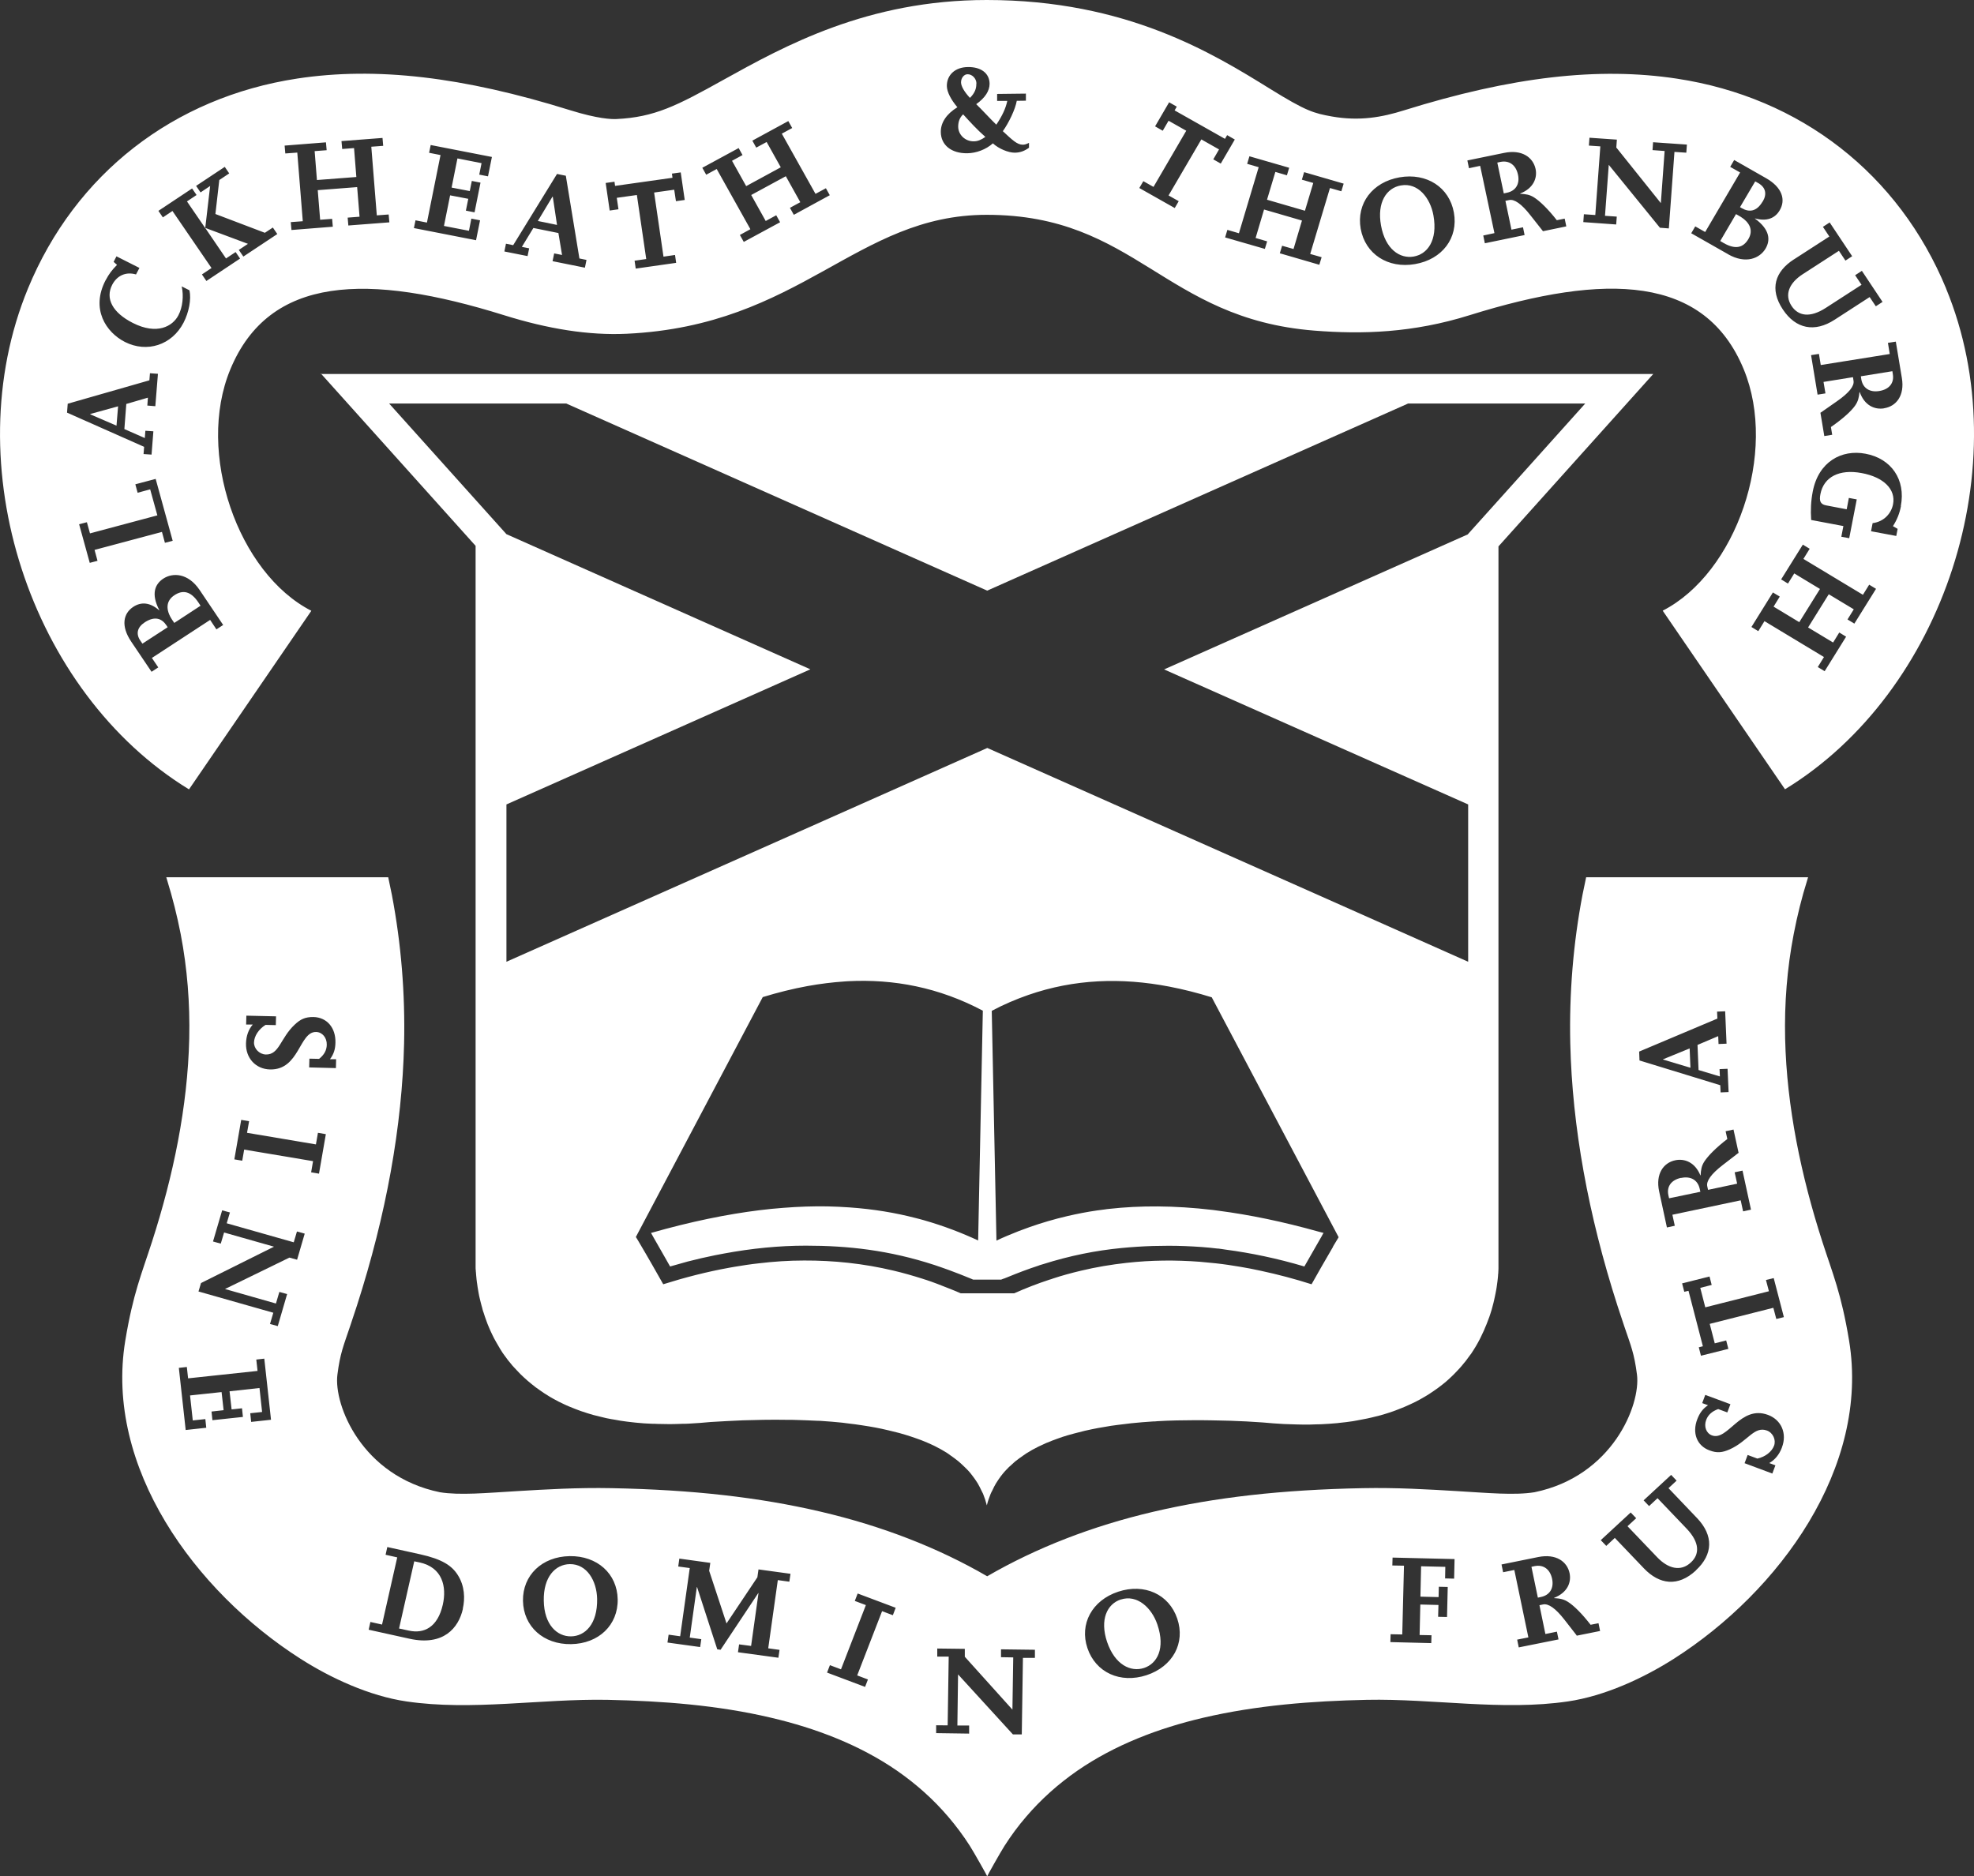
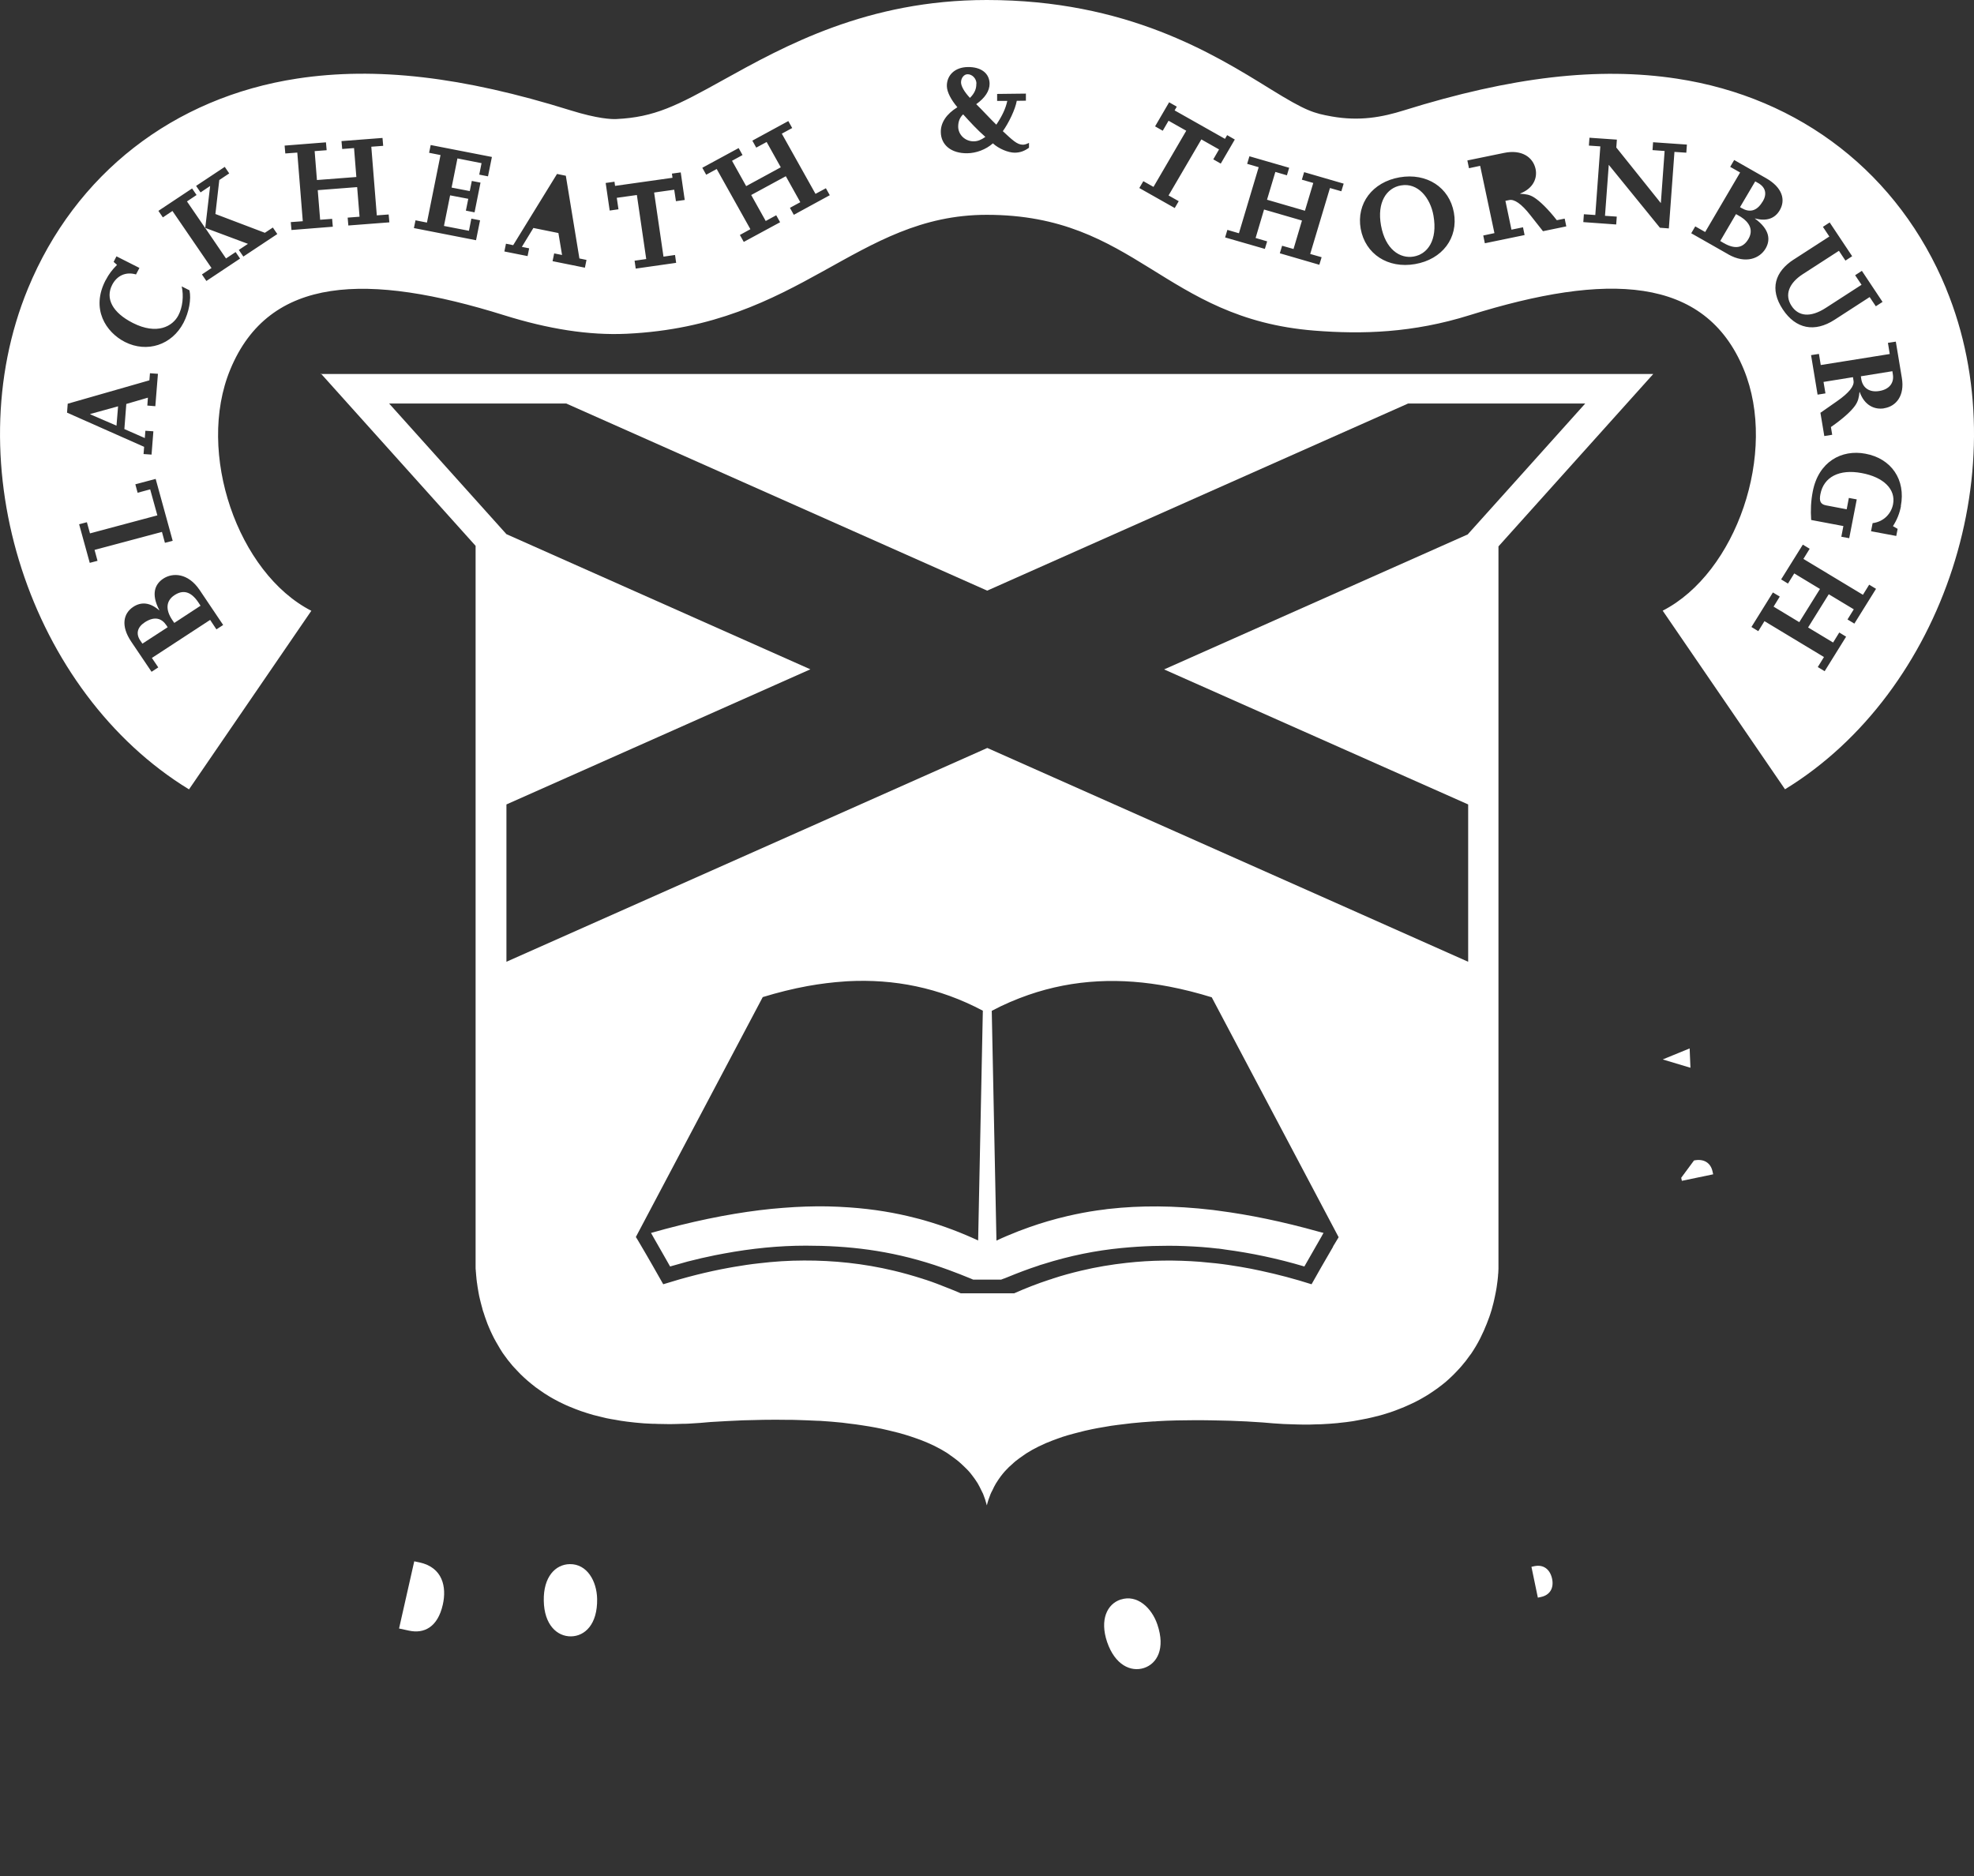
<svg xmlns="http://www.w3.org/2000/svg" height="71.997" viewBox="0 0 75.743 71.997" width="75.743">
  <rect x="0" y="0" width="75.743" height="71.997" fill="#333333" stroke="none" />
  <g fill="#fff" transform="translate(-24.329 -24.017)">
-     <path d="m45.527 31.564-.561.933.736.151-.162-1.08z" />
    <path d="m61.287 28.403c-.131.121-.192.281-.192.471 0 .315.271.57.596.566.149 0 .28-.052.447-.169-.333-.293-.575-.561-.855-.868z" />
    <path d="m61.796 27.225c0-.195-.167-.363-.342-.359-.136 0-.25.143-.25.311 0 .147.131.372.342.596.197-.194.25-.371.245-.553z" />
-     <path d="m81.899 30.23-.118.026.249 1.183.119-.026c.337-.069.504-.337.425-.695-.079-.371-.338-.557-.675-.488z" />
    <path d="m78.082 31.132c-.548.095-.925.644-.763 1.538.167.919.728 1.282 1.253 1.191.522-.09.93-.613.759-1.576-.119-.673-.596-1.269-1.245-1.153z" />
    <path d="m27.791 39.915 1.008.436.061-.743-1.065.294z" />
    <path d="m31.025 46.854c-.324.211-.355.552-.088.95l.079.116 1.008-.66-.083-.126c-.294-.44-.6-.488-.916-.28z" />
    <path d="m29.881 47.899c-.285.186-.346.441-.167.7l.079.116.969-.63-.048-.074c-.18-.267-.447-.362-.829-.116z" />
    <path d="m99.004 35.092c-1.814-4.395-5.579-7.336-10.334-8.057-3.011-.458-6.337-.074-10.475 1.218-.828.259-1.691.423-2.765.233-.692-.125-.977-.199-2.358-1.054-2.196-1.36-5.513-3.415-10.882-3.415-4.584 0-7.77 1.77-10.098 3.061-1.792.998-2.647 1.438-4.115 1.507-.18.009-.714-.009-1.766-.337-4.133-1.291-7.46-1.675-10.475-1.217-4.755.725-8.52 3.661-10.334 8.057-2.796 6.779.088 15.497 6.179 19.219l4.694-6.853c-2.818-1.442-4.431-6.066-3.111-9.257 1.494-3.619 5.281-3.718 10.518-2.081 1.67.522 3.239.777 4.694.708 6.701-.316 8.791-4.564 13.814-4.564 5.728 0 6.78 3.981 12.565 4.443 1.845.147 3.787.09 5.965-.592 5.242-1.636 9.028-1.537 10.518 2.081 1.315 3.191-.293 7.816-3.111 9.258l4.693 6.853c6.092-3.722 8.976-12.44 6.18-19.215zm-70.618-.328c.123-.233.241-.389.434-.583l-.131-.116.109-.212.881.445-.131.25c-.381-.112-.723.035-.912.393-.276.531.009 1.071.789 1.468.929.471 1.53.13 1.749-.293.162-.307.21-.743.127-1.11l.298.151c.074.341-.018.838-.228 1.244-.447.859-1.402 1.165-2.248.738-.728-.371-1.319-1.265-.741-2.371zm-1.459 4.745 3.134-.898.022-.272.306.022-.1 1.243-.307-.025.022-.303-.829.242-.074.963.784.345.022-.28.307.021-.07.894-.307-.021.022-.277-2.958-1.312zm1.144 6.028-.298.078-.408-1.481.298-.078.119.428 2.585-.691-.276-.998-.482.13-.087-.324.78-.207.653 2.375-.298.077-.114-.418-2.586.69zm4.821 2.462-.259.168-.241-.363-2.235 1.46.245.362-.258.169-.78-1.157c-.408-.605-.303-1.084.079-1.335.302-.198.64-.177.995.134h.008c-.342-.648-.157-1.015.149-1.217.364-.238.951-.216 1.39.431zm.771-14.142-.171-.25.351-.233-1.63-.609h-.009l.797 1.17.369-.246.171.25-1.293.86-.171-.251.368-.246-1.499-2.189-.368.246-.171-.251 1.293-.859.171.251-.368.246.701 1.023.188-1.615-.368.246-.171-.25 1.1-.73.171.251-.381.254-.149 1.304 1.898.721.306-.202.171.25-1.301.863zm4.032-1.187-.026-.302.456-.035-.092-1.136-1.512.117.092 1.136.46-.035.026.302-1.586.126-.027-.303.461-.034-.211-2.634-.46.034-.026-.302 1.586-.125.027.302-.461.035.088 1.109 1.512-.116-.088-1.11-.455.035-.027-.303 1.574-.121.026.303-.456.034.211 2.634.455-.034.027.302zm5.356-1.887-.333-.065.088-.44-.925-.182-.224 1.119.697.134.079-.389.333.065-.228 1.14-.333-.065.092-.454-.697-.133-.236 1.174.959.186.092-.467.334.065-.154.764-2.384-.466.061-.298.439.087.521-2.591-.438-.087.061-.298 2.349.458-.149.739zm3.721 3.506-1.241-.25.062-.298.302.06-.14-.842-.96-.194-.442.725.28.056-.061.298-.89-.177.061-.298.277.056 1.682-2.733.338.069.521 3.174.272.056zm3.011-.423.447-.065.043.302-1.551.221-.044-.303.447-.064-.359-2.457-.771.108.065.44-.337.048-.154-1.058.338-.048.022.16 2.204-.311-.022-.16.338-.047.153 1.058-.337.047-.066-.44-.771.108.359 2.456zm5.005-1.606-.149-.268.398-.216-.556-.997-1.328.721.557.997.403-.22.149.268-1.394.755-.149-.267.403-.221-1.293-2.31-.403.22-.149-.267 1.394-.756.149.268-.403.22.543.972 1.328-.722-.543-.971-.399.216-.149-.268 1.38-.751.149.267-.399.216 1.293 2.31.399-.215.149.267zm8.476-2.384c-.246 0-.614-.151-.837-.358-.268.237-.636.375-.982.38-.609.008-1.012-.311-1.017-.816-.004-.359.215-.691.636-.95-.237-.281-.399-.575-.404-.812-.004-.428.32-.726.807-.73.504-.008.828.238.833.639 0 .277-.171.54-.513.786.197.186.578.605.771.786.237-.354.359-.626.421-.911h-.39v-.268l1.104-.013v.272l-.35.005c-.057.328-.307.846-.535 1.165.368.341.548.519.767.519.07 0 .127-.018.237-.07v.186c-.171.125-.342.19-.553.19zm7.617.259.223-.384-.679-.384-1.258 2.15.39.22-.153.263-1.359-.768.154-.263.39.22 1.257-2.155-.679-.384-.223.384-.294-.168.539-.924.294.168-.084.143 1.933 1.092.083-.142.294.168-.539.924-.294-.168zm4.917 1.222-.438-.125-.758 2.53.438.125-.088.29-1.516-.441.088-.289.438.125.324-1.092-1.455-.423-.324 1.092.443.13-.088.289-1.525-.44.087-.29.443.13.758-2.535-.442-.129.087-.29 1.525.441-.087.289-.443-.13-.32 1.067 1.455.423.32-1.066-.438-.126.087-.289 1.517.441-.088.289zm17.36 2.617 1.363-.881-.246-.371.259-.169.863 1.296-.258.168-.25-.376-1.389.898c-.509.329-.719.782-.425 1.222.25.376.696.471 1.319.065l1.363-.881-.246-.367.259-.168.793 1.192-.258.168-.237-.354-1.341.868c-.771.501-1.495.354-1.99-.393-.521-.786-.298-1.455.425-1.921zm-14.533.177c-1.039.181-1.911-.384-2.086-1.356-.171-.967.451-1.792 1.49-1.973 1.047-.182 1.911.384 2.086 1.351.175.972-.442 1.797-1.49 1.978zm4.909-1.261-.027-.035-.456-.578c-.346-.445-.622-.626-.815-.583l-.144.03.232 1.106.443-.091.061.298-1.525.315-.061-.298.429-.091-.548-2.582-.429.091-.062-.298 1.407-.289c.684-.143 1.113.168 1.21.613.074.345-.075.743-.592.946v.008c.215.013.364.03.544.147.214.138.526.436.863.868l.302-.061.062.298-.899.186zm5.5-3.014-.456-.03-.215 2.936-.342-.026-1.963-2.414-.145 1.956.452.031-.022.302-1.262-.091.022-.302.438.03.193-2.634-.439-.03.022-.302 1.052.073-.022.302 1.709 2.134.145-2-.464-.034.021-.302 1.298.09-.022.302zm1.608 3.899-1.42-.807.154-.264.381.216 1.341-2.284-.381-.216.153-.263 1.219.695c.64.363.758.842.53 1.231-.18.31-.495.44-.951.315v.008c.587.428.591.834.407 1.149-.219.371-.753.609-1.437.22zm4.839 14.172-.263-.16.241-.389-.96-.578-.793 1.274.96.578.236-.384.263.16-.824 1.325-.263-.16.237-.384-2.283-1.377-.237.384-.263-.16.824-1.325.263.159-.237.385.986.596.794-1.274-.987-.596-.241.389-.262-.16.832-1.334.263.159-.241.389 2.284 1.377.24-.388.263.159zm1.788-4.508c-.053.28-.153.526-.307.768l.18.104-.053.272-.968-.181.061-.311c.443-.056.719-.38.784-.726.11-.57-.359-1.04-1.209-1.196-.85-.159-1.451.147-1.578.808-.048.25-.013.388.215.432l.793.151.083-.436.303.056-.289 1.489-.303-.056.079-.41-1.236-.233c-.026-.38-.009-.734.061-1.093.22-1.144 1.109-1.623 2.021-1.45.999.185 1.551 1.001 1.358 2.007zm-.649-3.753c-.355.057-.749-.103-.933-.626h-.009c-.022.208-.048.354-.175.531-.149.208-.465.497-.921.812l.049.298-.303.048-.149-.894.035-.022.605-.423c.465-.324.662-.583.631-.777l-.022-.143-1.13.182.074.44-.302.048-.25-1.516.302-.047.07.427 2.647-.423-.07-.428.303-.047.232 1.395c.114.678-.219 1.088-.679 1.161z" />
    <path d="m91.063 32.303-.123-.07-.605 1.032.132.078c.46.264.754.173.947-.151.197-.332.07-.648-.351-.889z" />
    <path d="m91.966 31.75c.171-.289.11-.544-.167-.704l-.122-.069-.583.989.074.043c.281.16.566.13.793-.259z" />
    <path d="m95.731 38.456.017.116c.057.337.32.51.688.449.382-.06.579-.306.522-.643l-.018-.117z" />
    <path d="m36.639 38.348 5.939 6.615v27.371.125.013.134.043c0 .039 0 .082.008.126 0 .021 0 .043.005.064 0 .039.009.082.009.121 0 .026.004.056.008.082 0 .039.009.082.014.126 0 .03.008.064.013.095.004.038.013.082.017.125.005.034.013.069.018.108.008.043.013.086.022.129.008.039.017.078.022.117.008.043.017.086.03.129.009.044.022.082.031.126.009.043.022.086.035.134.013.043.026.086.035.133.013.044.026.091.044.134.013.048.03.091.044.138.017.043.03.091.048.134.017.048.035.095.052.143.018.047.04.09.057.138.022.047.04.095.062.142.022.048.044.095.065.138.022.048.044.095.071.143.026.048.052.095.079.143.048.086.096.168.148.254.036.052.066.104.101.16.031.043.066.091.097.134.035.047.07.095.105.142.035.044.074.091.11.134.039.048.074.095.118.138.039.044.079.087.122.13.044.043.084.091.128.134s.087.086.131.125c.048.043.092.086.145.13.048.038.096.082.144.12.053.044.106.083.158.126.053.039.105.077.158.112.057.039.118.082.175.121.057.034.114.069.171.108.061.039.127.073.193.112.061.035.123.065.184.099.07.035.14.07.215.104.066.03.127.061.193.086.079.035.157.065.236.095.066.026.136.052.206.078.084.03.176.056.263.086.07.022.14.044.215.065.096.026.197.052.298.074.07.017.14.034.215.052.114.025.232.043.355.064.065.013.131.026.197.035.167.026.338.047.513.065.026 0 .048.008.074.008.202.022.412.035.631.043.062 0 .132 0 .193.005.154.004.311.008.474.008.162 0 .328-.008.499-.013.088 0 .171 0 .263-.008.263-.013.53-.035.811-.061.421-.026.833-.047 1.232-.064.127-.005.254-.005.381-.009.267-.009.53-.013.784-.013h.154c.149 0 .289 0 .433.004.11 0 .22 0 .325.005.258.008.508.017.754.03.044 0 .096 0 .14.004.289.017.565.043.833.069.079.009.153.017.232.03.188.022.372.044.548.074.092.013.184.03.272.043.157.026.311.056.455.086.092.018.18.039.268.061.144.034.28.069.416.103.079.022.162.044.241.07.14.043.272.086.403.133.066.022.132.044.193.069.171.065.333.139.491.212.013.009.031.013.044.022.166.082.324.172.473.267.044.031.083.061.127.091.101.069.193.138.285.212.048.038.092.082.136.12.074.07.149.139.219.212.044.043.083.091.123.138.061.074.118.156.175.233.031.048.066.095.097.147.052.091.1.182.144.277.022.043.044.086.066.133.057.143.105.285.144.441.035-.151.088-.298.145-.441.018-.047.044-.09.066-.133.044-.095.088-.186.14-.272.031-.052.066-.1.096-.147.053-.078.11-.156.171-.229.04-.048.079-.095.123-.138.066-.074.14-.143.215-.207.044-.044.092-.083.14-.126.088-.069.18-.138.276-.203.044-.03.088-.064.136-.095.149-.095.303-.181.469-.263.022-.009.044-.017.066-.03.149-.074.307-.143.469-.203.065-.026.136-.048.201-.074.127-.047.254-.09.39-.129.084-.026.167-.048.25-.069.132-.035.268-.069.408-.104.092-.022.179-.039.276-.06.145-.031.293-.057.447-.082.092-.018.184-.031.28-.048.176-.026.355-.047.539-.069.084-.009.163-.022.246-.03.267-.026.543-.052.833-.069.048 0 .1 0 .153-.009.241-.013.486-.026.741-.03.105 0 .219 0 .324-.004.145 0 .285-.005.434-.005h.153c.254 0 .522.009.785.013.127 0 .25.005.381.009.399.013.807.034 1.232.065.28.025.547.047.81.06.088.004.176.004.263.009.167.004.338.013.5.013s.32 0 .473-.009c.066 0 .132 0 .193-.004.219-.009.43-.026.631-.044.022 0 .04-.004.062-.008.179-.017.355-.039.526-.065.065-.009.122-.022.188-.034.123-.022.245-.044.364-.07.07-.012.136-.034.206-.047.105-.026.21-.052.311-.078.07-.021.136-.039.201-.06.093-.031.185-.056.277-.091.065-.022.131-.047.193-.073.083-.035.17-.065.249-.1.062-.026.123-.056.184-.082.079-.034.154-.073.228-.108l.171-.09c.07-.039.14-.078.211-.121.052-.03.105-.065.153-.095.066-.043.131-.087.193-.13.048-.034.096-.069.14-.099.061-.048.118-.091.18-.138.043-.035.087-.069.127-.104.057-.047.109-.099.166-.151.04-.035.075-.069.114-.108.053-.052.106-.108.154-.16.03-.034.065-.069.096-.103.053-.057.101-.117.149-.177.026-.031.053-.065.079-.095.053-.069.101-.139.153-.208.018-.021.035-.047.053-.069.127-.19.241-.38.337-.57.014-.026.027-.056.04-.082.035-.069.066-.134.096-.203.018-.034.031-.069.044-.103.026-.061.053-.121.075-.177.013-.039.026-.074.043-.113.022-.056.04-.108.062-.164.013-.039.026-.077.039-.116.018-.052.035-.104.049-.156.013-.039.021-.077.03-.112.013-.052.026-.099.04-.151.008-.039.017-.078.026-.112.013-.048.022-.095.031-.143.008-.034.013-.073.022-.108.008-.047.017-.09.026-.134.004-.034.013-.069.017-.103.009-.044.014-.087.018-.13.004-.03.009-.065.013-.095.004-.039.009-.078.013-.116 0-.031.009-.061.009-.091 0-.039.004-.073.009-.108 0-.026.004-.056.004-.082 0-.035 0-.061.004-.091 0-.026 0-.052 0-.078 0-.021 0-.043 0-.064 0-.026 0-.056 0-.082v-.009c0-.039 0-.078 0-.112v-27.372l5.939-6.615h-51.137zm38.844 33.503c-.268.453-.684 1.187-.829 1.446-.635-.203-1.288-.376-1.95-.518-.258-.056-.517-.108-.78-.151-.311-.052-.622-.1-.933-.134-.206-.022-.417-.043-.623-.06-.925-.07-1.867-.065-2.822.043-.574.064-1.153.159-1.732.298-.363.086-.731.185-1.095.306-.018.005-.035.013-.048.018-.027.008-.057.017-.084.025-.447.147-.894.32-1.341.519h-2.055c-.158-.069-.316-.134-.474-.195-.289-.116-.578-.229-.867-.324-.005 0-.013 0-.018-.004-.039-.013-.079-.026-.118-.039-.368-.116-.732-.22-1.096-.306-1.161-.277-2.31-.393-3.436-.389-.587 0-1.166.039-1.74.108-.315.034-.626.082-.933.134-.066.013-.127.021-.193.034-.868.156-1.714.376-2.538.635-.092-.16-.245-.432-.412-.725-.083-.147-.166-.294-.249-.432-.123-.212-.233-.402-.307-.523-.04-.064-.066-.112-.083-.133 1.621-3.071 3.247-6.136 4.869-9.206.578-.177 1.152-.32 1.722-.424.478-.086.955-.146 1.429-.177.039 0 .079-.004.118-.008 1.762-.091 3.489.237 5.176 1.131l-.18 8.817c-.631-.293-1.314-.557-2.068-.773-.11-.03-.224-.064-.338-.09-.767-.199-1.604-.341-2.533-.406-.276-.017-.556-.035-.846-.039-.534-.009-1.1.009-1.692.056-.298.022-.6.052-.915.091-1.249.155-2.63.436-4.16.872.014.022.031.052.049.086.013.026.03.057.048.087.061.103.136.237.215.376.074.129.149.259.214.375.119.207.206.363.206.363.228-.065.452-.13.675-.19.355-.091.706-.173 1.052-.242.114-.022.228-.043.342-.065 1.069-.198 2.112-.302 3.142-.302 1.613 0 3.191.173 4.935.743.184.06.373.129.566.198.267.1.539.203.819.32.026.013.053.022.079.034.009 0 .017.009.022.009h1.069c.031-.013.066-.026.097-.039h.008c.044-.017.088-.034.132-.052.408-.168.806-.319 1.192-.444.018-.005.04-.013.057-.022.04-.013.079-.022.118-.035 1.048-.332 2.038-.526 3.011-.621.403-.039.807-.065 1.205-.078.202-.004.404-.009.605-.009.421 0 .846.018 1.271.048.206.017.408.034.614.06h.026c.088.009.18.026.272.039.986.13 1.994.341 3.028.648 0 0 .307-.54.531-.928.048-.087.092-.16.127-.221.013-.021.022-.039.03-.056.018-.034.035-.065.049-.082-.062-.017-.119-.03-.18-.047-1.403-.393-2.674-.652-3.835-.803-.075-.009-.153-.022-.228-.031-1.499-.177-2.809-.173-3.979-.043-.057.004-.114.013-.171.022-.399.047-.776.112-1.144.19-.097.021-.193.043-.289.064-.518.121-1 .264-1.455.424-.145.051-.285.103-.421.155-.294.117-.579.233-.85.363l-.18-8.817c.464-.247.933-.445 1.402-.609 1.767-.613 3.568-.674 5.413-.32.539.104 1.083.242 1.626.41 1.622 3.07 3.248 6.136 4.869 9.206-.026.039-.109.182-.219.363zm5.176-27.333-11.663 5.186 5.834 2.591 5.833 2.59v6.037l-5.114-2.276-13.337-5.928-7.231 3.217-11.22 4.987v-6.037l2.331-1.036 9.331-4.149-11.662-5.186-4.501-5.013h6.797l16.151 7.18 5.136-2.284 11.014-4.896h6.797l-2.7 3.009-1.801 2.004z" />
-     <path d="m88.837 69.212c-.377.078-.566.333-.491.67l.026.116 1.201-.25-.026-.117c-.075-.332-.342-.492-.71-.414z" />
+     <path d="m88.837 69.212l.026.116 1.201-.25-.026-.117c-.075-.332-.342-.492-.71-.414z" />
    <path d="m89.192 64.989-.031-.742-1.021.418v.009z" />
    <path d="m40.43 83.971-.206-.043-.583 2.578.381.082c.575.125 1.101-.126 1.298-.998.153-.678-.005-1.425-.89-1.619z" />
    <path d="m67.335 85.392c-.526.172-.815.773-.526 1.632.303.885.912 1.161 1.416.997.5-.164.828-.742.513-1.667-.219-.647-.78-1.165-1.407-.958z" />
    <path d="m46.193 84.036c-.556.008-1.016.492-.999 1.399.013.932.513 1.381 1.048 1.373.53-.009 1.016-.462.999-1.438-.013-.682-.386-1.343-1.048-1.334z" />
    <path d="m83.209 84.113-.118.026.246 1.183.118-.025c.337-.07.504-.333.429-.696-.079-.371-.333-.557-.675-.488z" />
-     <path d="m95.279 75.46c-.302-1.826-.627-2.556-1.03-3.808-.806-2.504-1.363-5.151-1.424-7.781-.031-1.343.074-2.69.329-4.011.135-.7.306-1.395.521-2.077.004-.022.018-.056.031-.104h-8.516c-.048.225-.096.449-.14.674-.355 1.861-.513 3.782-.469 5.708.075 3.178.684 6.559 1.81 10.057.092.285.18.544.263.794.254.751.381 1.028.487 1.857.144 1.153-.934 3.89-3.932 4.508-.762.125-1.805.026-2.971-.043-1.087-.065-2.319-.139-3.625-.113-3.103.061-5.653.35-8.02.903-2.362.552-4.501 1.386-6.385 2.478-1.881-1.092-4.024-1.926-6.386-2.478-2.367-.553-4.913-.842-8.02-.903-1.306-.026-2.538.048-3.625.113-1.165.069-2.209.168-2.971.043-2.998-.618-4.076-3.355-3.931-4.508.105-.825.232-1.101.486-1.857.083-.25.171-.514.263-.794 1.126-3.498 1.735-6.879 1.81-10.057.044-1.926-.114-3.847-.469-5.708-.044-.225-.092-.449-.14-.674h-8.516c.013.048.027.082.031.104.21.682.386 1.377.522 2.077.254 1.321.359 2.668.328 4.011-.061 2.634-.618 5.277-1.424 7.781-.403 1.252-.728 1.986-1.03 3.808-.802 4.862 2.678 9.621 6.71 12.199 1.179.755 2.664 1.438 4.076 1.645 2.515.371 5.171-.108 7.718-.061 2.103.044 4.224.203 6.276.687 1.709.401 3.387 1.036 4.834 2.034.727.505 1.393 1.096 1.967 1.77.298.35.575.721.824 1.11.154.241.662 1.144.667 1.17.004-.026.512-.929.666-1.17.25-.389.521-.76.824-1.11.574-.674 1.24-1.265 1.967-1.77 1.447-.998 3.121-1.633 4.835-2.034 2.051-.479 4.172-.643 6.276-.687 2.546-.051 5.202.432 7.717.061 1.407-.207 2.893-.89 4.076-1.645 4.032-2.574 7.512-7.337 6.71-12.199zm-61.313 3.118-.035-.332.455-.048-.1-.92-1.149.126.079.695.399-.043.035.332-1.17.125-.035-.332.464-.052-.078-.695-1.21.129.105.959.482-.052.035.333-.789.086-.263-2.384.307-.034.048.436 2.665-.285-.048-.436.307-.035.258 2.345-.758.082zm1.766-6.222-.298-.082-2.472 1.205 1.955.557.131-.445.298.082-.359 1.23-.298-.082.127-.431-2.871-.816.097-.324 2.8-1.395-1.915-.544-.127.427-.298-.082.351-1.196.298.082-.123.415 2.572.73.123-.415.298.082-.293 1.002zm.837-3.303-.302-.052.074-.428-2.643-.444-.074.427-.303-.052.263-1.515.303.051-.079.445 2.643.445.078-.445.303.052zm.653-4.051-1.03-.026.009-.336.372.008c.198-.159.29-.332.294-.539.009-.272-.171-.488-.408-.493-.653-.017-.635 1.464-1.77 1.438-.548-.013-.938-.436-.921-1.002.009-.289.097-.531.259-.721h-.254l.009-.341 1.139.026-.009.337-.394-.009c-.268.169-.434.428-.443.674-.004.237.202.453.452.462.521.013.556-.626 1.108-1.144.224-.212.408-.298.724-.294.512.013.854.41.841.98-.004.255-.066.449-.21.639h.236l-.008.341zm4.869 20.748c-.166.743-.754 1.434-2.047 1.149l-1.569-.346.066-.298.447.1.583-2.578-.447-.1.066-.297 1.266.28c.837.186 1.206.432 1.433.786.277.428.285.92.198 1.3zm4.151 1.356c-1.057.017-1.828-.674-1.846-1.662-.017-.981.732-1.697 1.789-1.715 1.06-.017 1.827.674 1.845 1.658.017.985-.728 1.702-1.788 1.719zm8.366-2.397-.434-.06-.368 2.617.434.06-.044.302-1.551-.211.043-.302.461.06.284-2.029h-.008l-1.447 2.176-.127-.017-.775-2.388h-.009l-.272 1.938.443.061-.044.302-1.254-.173.044-.302.443.061.368-2.617-.442-.06.043-.303 1.188.164-.044.303.666 2.021 1.184-1.771.043-.302 1.228.168-.044.302zm3.98 1.287-.413-.155-.955 2.465.412.156-.11.285-1.459-.549.11-.285.425.16.955-2.465-.425-.16.11-.285 1.459.548zm5.447 1.637h-.456l-.044 2.936h-.341l-2.104-2.302-.026 1.961h.451v.311l-1.266-.018v-.302l.442.004.04-2.638h-.439v-.311l1.057.013v.303l1.827 2.029.031-2.004-.469-.008v-.302l1.301.017v.302zm4.286.665c-1.003.328-1.95-.1-2.266-1.037-.315-.928.176-1.835 1.179-2.167 1.009-.333 1.951.099 2.266 1.032.32.937-.171 1.839-1.179 2.172zm11.798-3.705-.341-.009.008-.444-.929-.022-.026 1.166.697.017.009-.397.342.008-.027 1.153-.342-.008.013-.454-.696-.017-.027 1.17.456.009-.009.302-1.569-.039.009-.302.447.009.066-2.639-.447-.008.009-.303 2.379.057-.017.747zm10.927-16.344-.036.026-.582.449c-.448.346-.631.614-.592.808l.031.142 1.117-.237-.096-.436.302-.065.325 1.498-.303.065-.092-.423-2.621.553.092.423-.302.065-.298-1.382c-.145-.674.166-1.101.618-1.196.35-.074.754.069.964.578h.009c.013-.211.03-.358.149-.539.14-.212.438-.519.876-.855l-.066-.298.303-.065.193.885zm-.829-5.414.307-.013.053 1.243-.307.013-.013-.302-.794.337.04.963.819.246-.013-.281.307-.013.04.894-.307.013-.013-.276-3.099-.95-.013-.341 3.002-1.266-.013-.272zm-5.386 23.947-.022-.034-.451-.579c-.347-.445-.618-.626-.816-.587l-.144.03.228 1.105.442-.09.062.298-1.526.306-.061-.298.43-.086-.539-2.587-.43.087-.061-.298 1.407-.285c.683-.138 1.113.173 1.205.622.07.345-.075.738-.596.945v.009c.215.013.364.034.543.151.215.138.522.436.859.872l.303-.06.061.298-.899.181zm4.571-2.504c-.692.643-1.402.539-1.994-.078l-1.118-1.17-.328.306-.211-.22 1.148-1.062.211.22-.333.307 1.139 1.191c.421.441.908.562 1.293.199.333-.306.351-.756-.162-1.295l-1.118-1.17-.324.302-.21-.22 1.056-.976.21.22-.311.289 1.1 1.153c.631.665.614 1.386-.048 1.999zm3.3-4.716c-.101.268-.267.471-.486.596l.236.087-.118.315-1.065-.397.118-.316.373.139c.311-.069.552-.264.64-.493.083-.224-.04-.496-.272-.583-.491-.181-.732.411-1.429.722-.285.125-.486.151-.78.038-.478-.177-.67-.664-.464-1.196.092-.237.21-.401.412-.535l-.224-.082.118-.315.965.358-.119.315-.35-.129c-.237.086-.386.22-.46.414-.097.255 0 .514.219.596.613.229 1.091-1.179 2.152-.786.512.19.74.713.534 1.248zm-.215-4.931-.114-.431-2.441.617.193.747.438-.112.084.324-1.052.263-.083-.324.157-.039-.552-2.128-.162.038-.083-.323 1.052-.264.083.324-.438.112.192.747 2.442-.617-.114-.432.298-.073.39 1.498-.298.073z" />
  </g>
</svg>